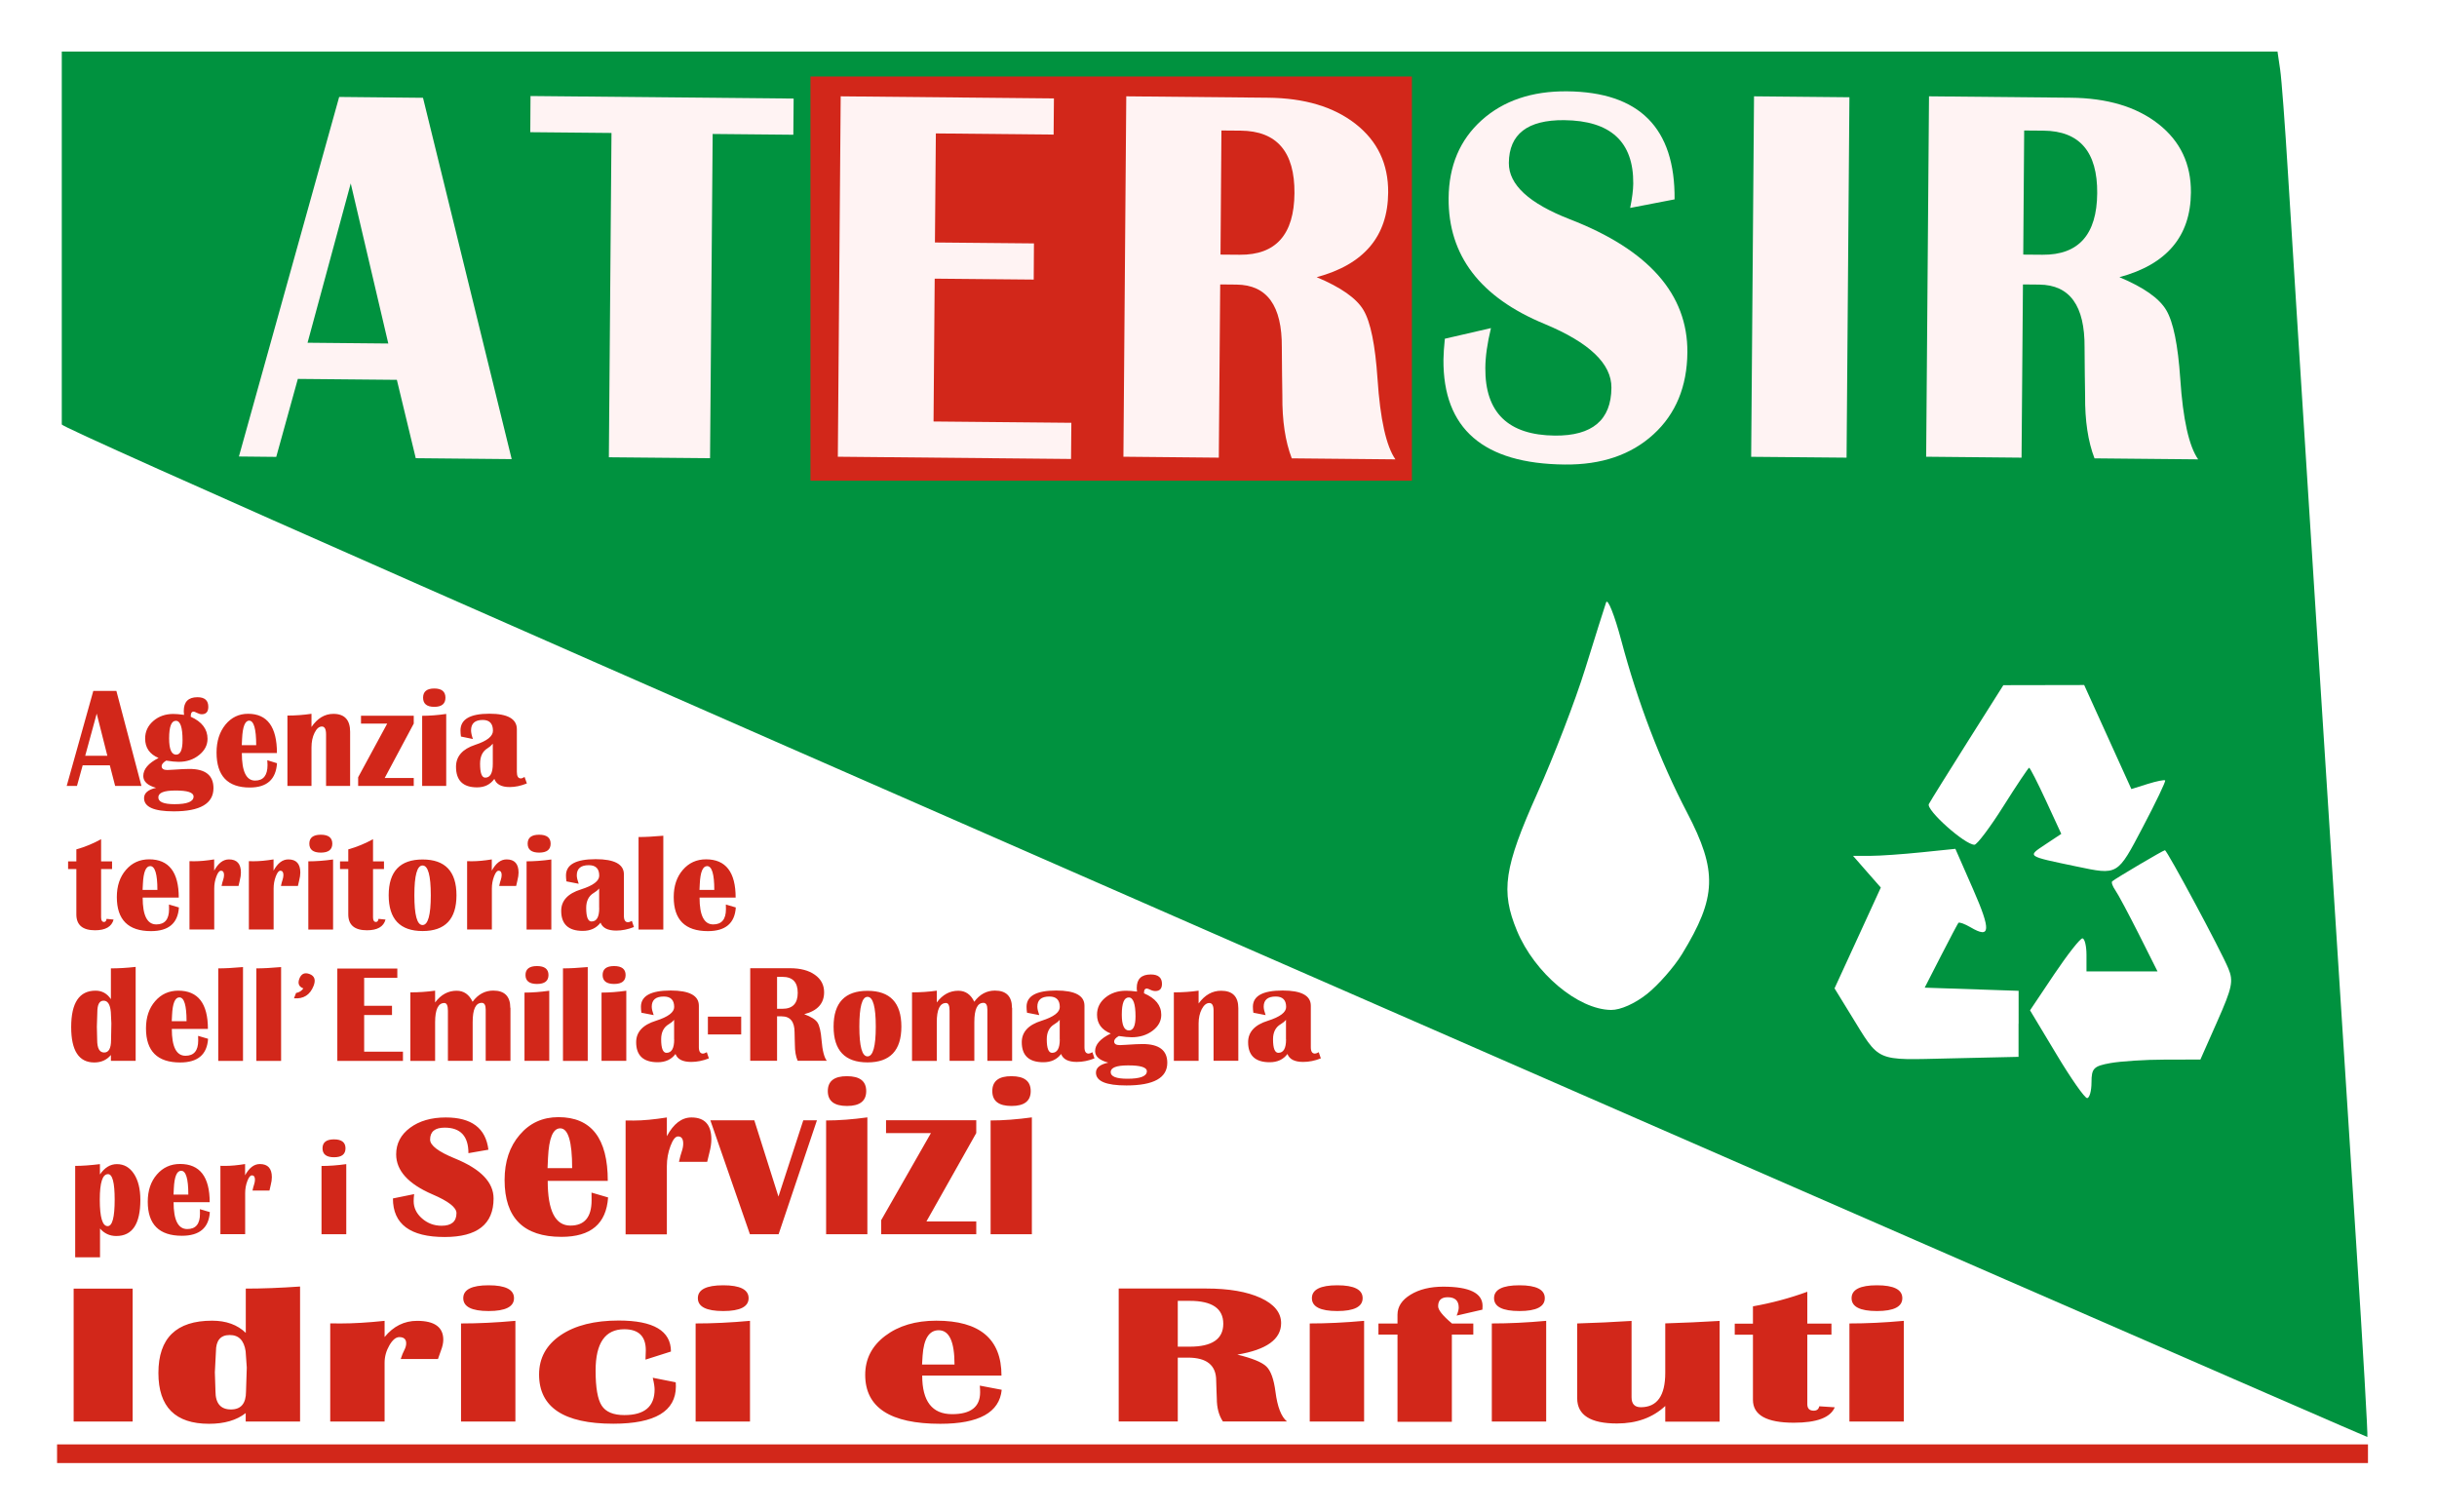
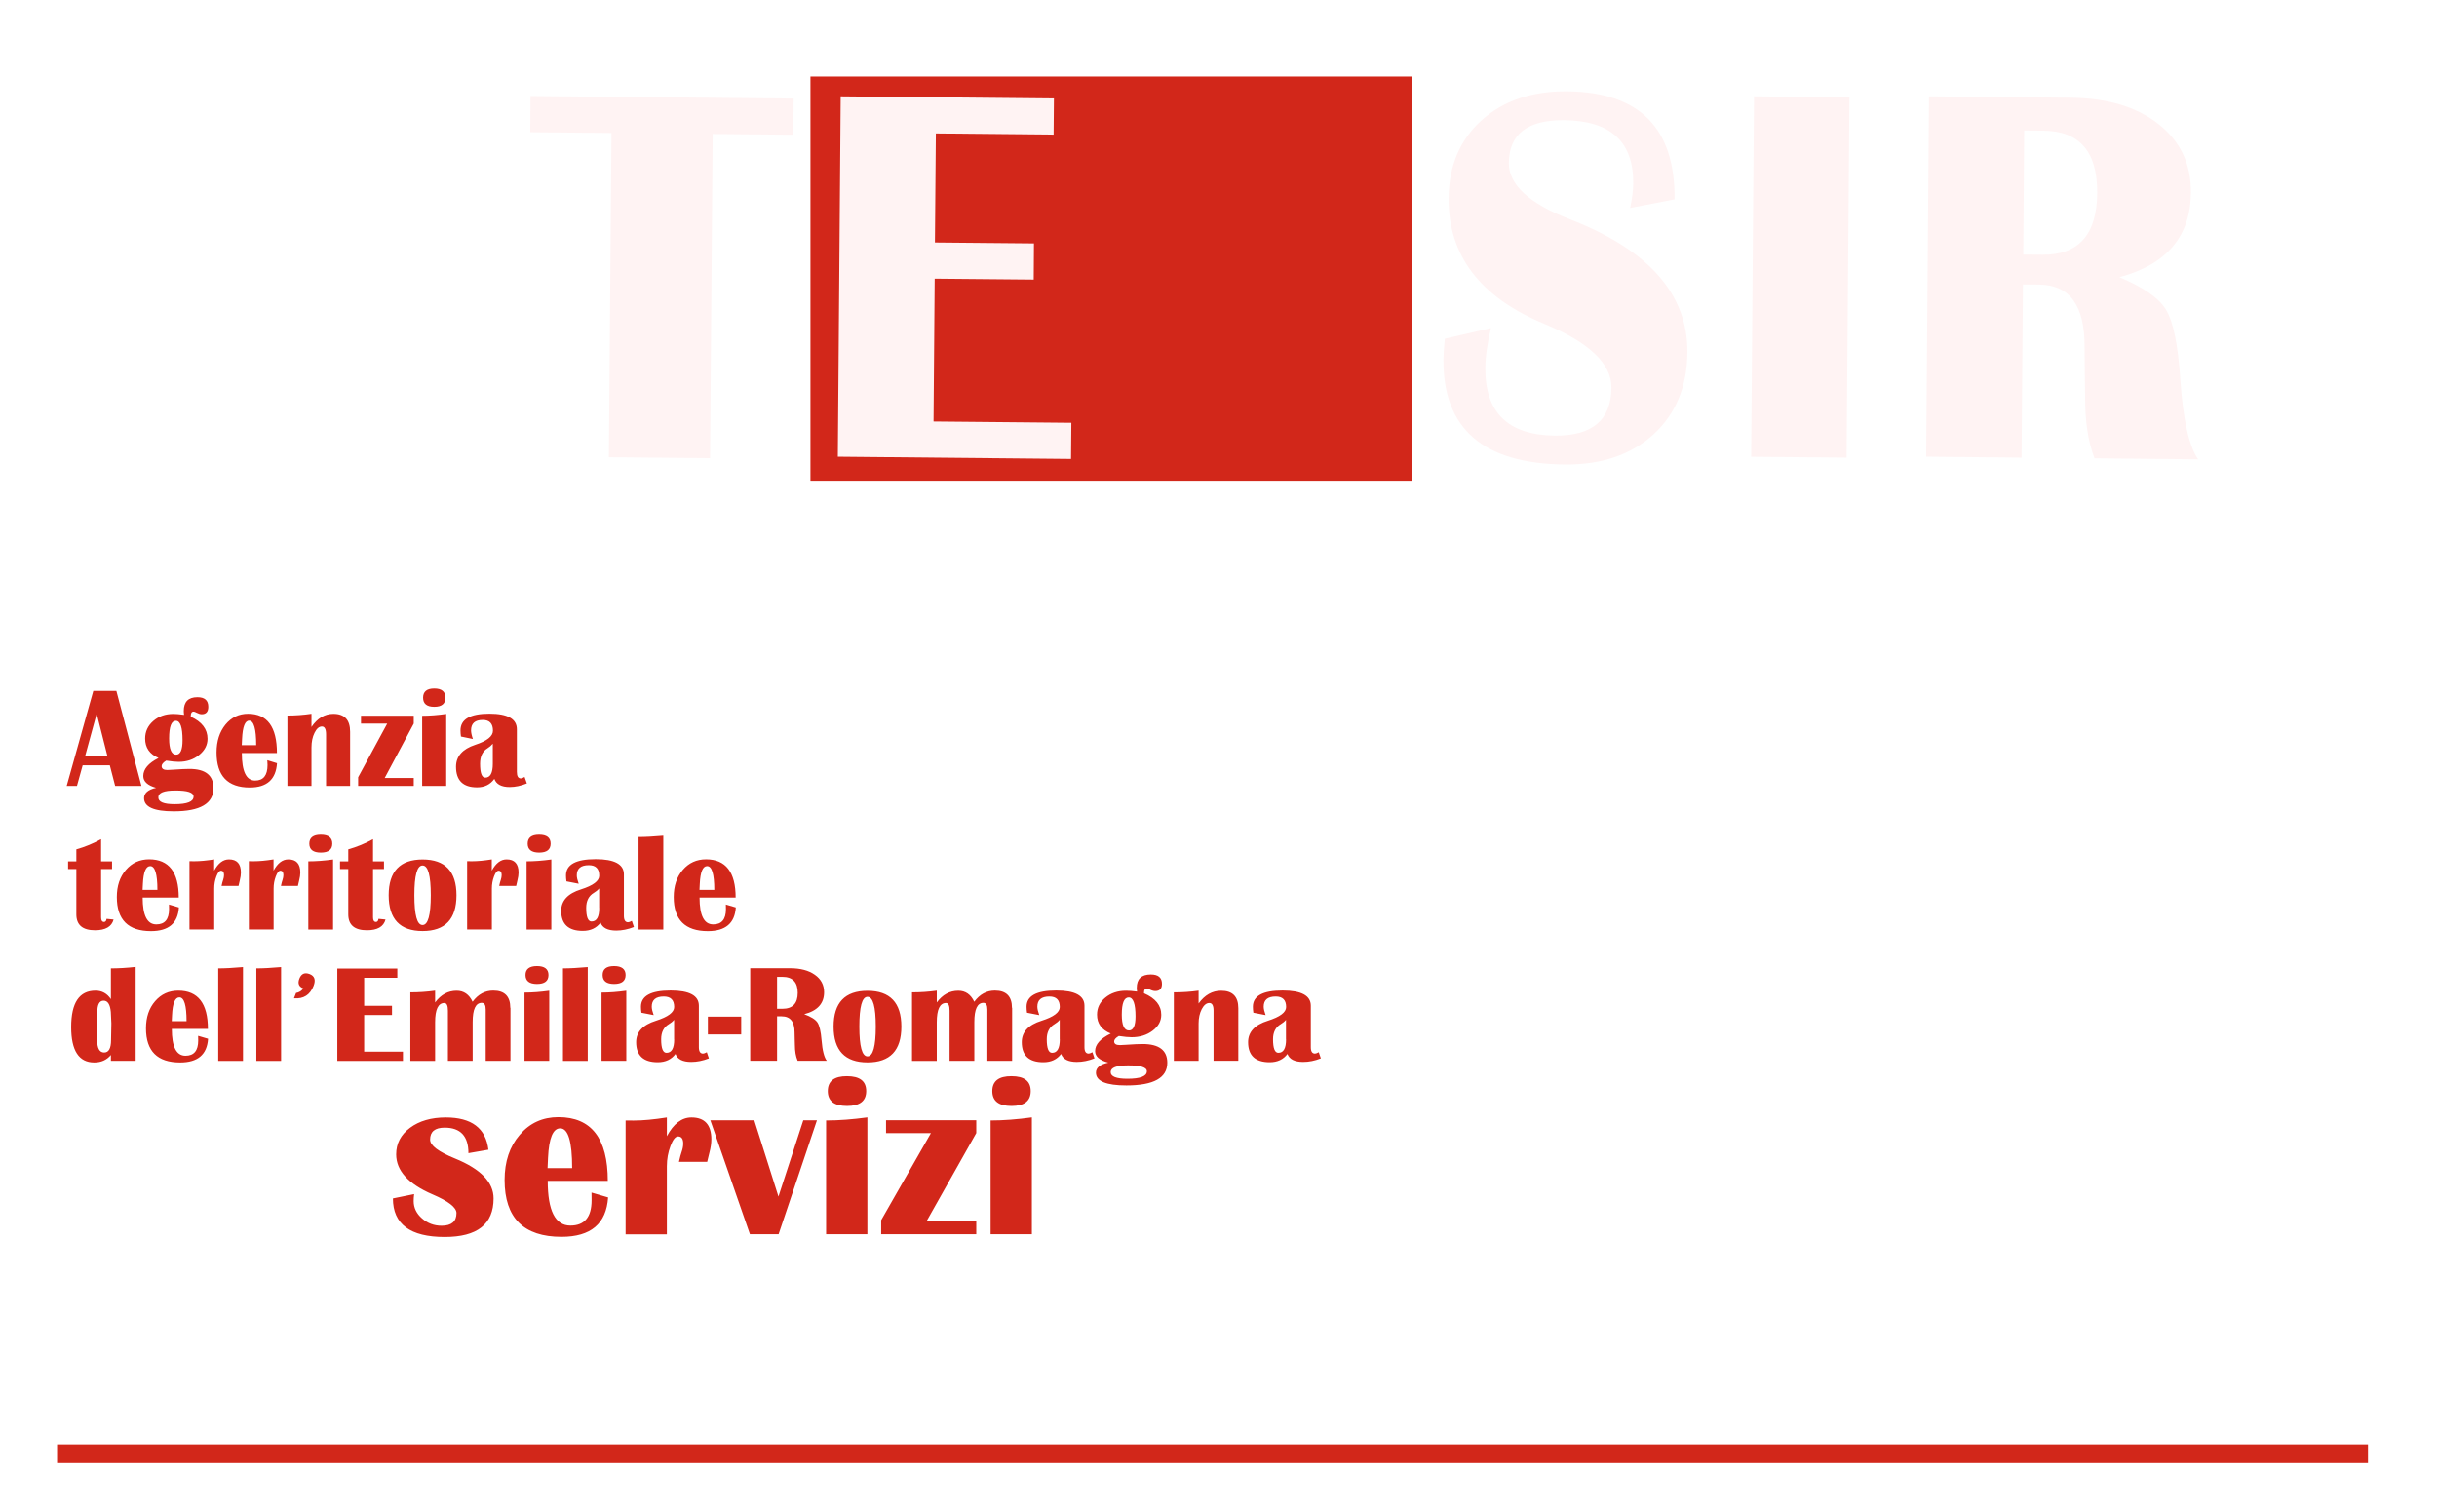
<svg xmlns="http://www.w3.org/2000/svg" version="1.1" id="Livello_1" x="0px" y="0px" viewBox="0 0 316 196" style="enable-background:new 0 0 316 196;" xml:space="preserve">
  <style type="text/css">
	.st0{fill:#FFFFFF;}
	.st1{fill:#00923F;}
	.st2{fill:#D2271A;}
	.st3{fill:#FFF3F3;}
</style>
  <rect class="st0" width="316" height="196" />
  <g>
-     <path class="st1" d="M305.5,160.89c-3.16-48.99-8.17-127.55-8.83-138.5c-0.37-6.09-0.82-12.11-1.01-13.39l-0.34-2.32H8.01v48.36   l0.03,0.01C7.24,55.7,306.88,186.4,306.97,186.32C307.06,186.25,306.4,174.8,305.5,160.89z M218.12,123.68   c-1.03,1.69-3.08,4.02-4.53,5.18c-1.6,1.27-3.46,2.1-4.68,2.09c-4.29-0.04-9.93-4.78-12.21-10.27c-2.13-5.14-1.68-8.18,2.64-17.83   c2.14-4.77,4.94-12.04,6.22-16.17s2.5-7.98,2.7-8.57c0.2-0.59,1.09,1.63,1.97,4.94c2.13,8.01,5.06,15.66,8.51,22.27   C222.73,112.95,222.61,116.33,218.12,123.68z M261.74,132.74v4.29l-8.86,0.2c-9.91,0.22-9.04,0.6-12.93-5.71l-2.07-3.37l3-6.53   l3-6.54l-1.8-2.05l-1.8-2.06l2.24,0c1.24,0,4.22-0.21,6.64-0.46l4.39-0.45l2.31,5.27c2.33,5.31,2.25,6.43-0.33,4.91   c-0.77-0.45-1.48-0.71-1.59-0.58c-0.1,0.13-1.13,2.07-2.28,4.32l-2.09,4.08l12.18,0.41V132.74z M259.78,104.53   c-1.73,2.75-3.43,5-3.76,5c-1.25,0-6.31-4.53-5.91-5.28c0.23-0.43,2.5-4.07,5.04-8.1l4.62-7.31l5.24-0.01l5.24-0.01l6.12,13.49   l2.1-0.66c1.16-0.36,2.18-0.57,2.28-0.46c0.1,0.11-1.2,2.83-2.9,6.06c-3.32,6.31-3.18,6.23-8.63,5.09   c-6.5-1.36-6.37-1.27-4.02-2.84l2.08-1.38l-1.98-4.29c-1.09-2.36-2.08-4.29-2.19-4.29C263.03,99.53,261.51,101.78,259.78,104.53z    M287.52,132.41l-2.2,4.97l-4.61,0.01c-2.53,0-5.71,0.21-7.06,0.45c-2.16,0.39-2.45,0.67-2.45,2.49l0,0c0,1.13-0.26,2.05-0.57,2.05   c-0.31,0-2.11-2.56-3.98-5.69l-3.42-5.69l3.13-4.67c1.73-2.57,3.37-4.66,3.66-4.66c0.29,0,0.53,0.97,0.53,2.14v2.14h9.21   l-2.42-4.82c-1.34-2.65-2.71-5.23-3.07-5.73c-0.35-0.5-0.52-1.01-0.38-1.13c0.47-0.4,6.62-4.03,6.83-4.03   c0.28,0,7.25,12.98,8.22,15.32C289.63,127.2,289.45,128.05,287.52,132.41z" />
    <path class="st2" d="M40.67,127.81c0.29-0.76,0.12-1.26-0.51-1.51c-0.65-0.25-1.09-0.05-1.34,0.59c-0.24,0.62-0.07,1.05,0.52,1.27   c-0.24,0.32-0.55,0.52-0.95,0.59l-0.27,0.69C39.36,129.54,40.21,129,40.67,127.81L40.67,127.81L40.67,127.81z" />
-     <path class="st2" d="M9.55,167.08v17.24h7.65v-17.24H9.55L9.55,167.08z M31.87,167.08v5.74c-1.08-1.05-2.54-1.58-4.37-1.58   c-4.64,0-6.96,2.26-6.96,6.78c0,4.4,2.19,6.59,6.57,6.59c1.98,0,3.57-0.46,4.75-1.39v1.1h7.05v-17.51   C36.35,166.99,34,167.08,31.87,167.08L31.87,167.08L31.87,167.08z M31.85,175.2l0.15,2.12l-0.1,3.11c0,1.55-0.65,2.32-1.95,2.32   c-1.34,0-2.01-0.79-2.01-2.36l-0.08-2.46l0.14-2.7c0-1.42,0.59-2.13,1.78-2.13C30.96,173.09,31.64,173.8,31.85,175.2L31.85,175.2   L31.85,175.2z M57.15,175.19c0.22-0.56,0.33-1.05,0.33-1.48c0-1.63-1.13-2.45-3.4-2.45c-1.66,0-3.07,0.7-4.21,2.1v-2.1   c-2.16,0.23-4.06,0.34-5.68,0.34l-1.37-0.01v12.73h7.05v-7.63c0-0.79,0.21-1.54,0.62-2.25c0.41-0.71,0.84-1.07,1.29-1.07   c0.59,0,0.89,0.27,0.89,0.81c0,0.28-0.09,0.59-0.27,0.93c-0.13,0.24-0.28,0.6-0.44,1.1h4.83   C56.95,175.76,57.07,175.42,57.15,175.19L57.15,175.19L57.15,175.19z M60.07,168.32c0,1.11,1.09,1.67,3.29,1.67   c2.19,0,3.29-0.56,3.29-1.67s-1.1-1.67-3.29-1.67C61.16,166.65,60.07,167.21,60.07,168.32L60.07,168.32L60.07,168.32z    M66.83,184.32v-13.06c-2.5,0.23-4.85,0.34-7.05,0.34v12.72H66.83L66.83,184.32z M84.88,180.16c0,2.22-1.31,3.32-3.92,3.32   c-1.43,0-2.41-0.41-2.94-1.23c-0.53-0.82-0.79-2.33-0.79-4.54c0-3.57,1.24-5.36,3.71-5.36c1.87,0,2.8,0.91,2.8,2.73l-0.04,1.21   l3.3-1.05c0-2.68-2.26-4.02-6.78-4.02c-3.14,0-5.65,0.63-7.52,1.9c-1.87,1.27-2.8,2.97-2.8,5.1c0,4.25,3.21,6.38,9.62,6.38   c5.41,0,8.12-1.62,8.12-4.85l-0.02-0.52l-2.98-0.59C84.81,179.34,84.88,179.84,84.88,180.16L84.88,180.16L84.88,180.16z    M90.49,168.32c0,1.11,1.09,1.67,3.29,1.67c2.19,0,3.29-0.56,3.29-1.67s-1.1-1.67-3.29-1.67   C91.58,166.65,90.49,167.21,90.49,168.32L90.49,168.32L90.49,168.32z M97.25,184.32v-13.06c-2.5,0.23-4.85,0.34-7.05,0.34v12.72   H97.25L97.25,184.32z M127.09,180.53c0,1.89-1.21,2.83-3.63,2.83c-2.59,0-3.88-1.67-3.88-5h10.28c0-4.75-2.82-7.12-8.45-7.12   c-2.69,0-4.9,0.66-6.63,1.97c-1.73,1.31-2.59,3-2.59,5.05c0,4.24,3.25,6.35,9.74,6.35c5.01,0,7.67-1.47,7.96-4.41l-2.84-0.54   C127.08,179.99,127.09,180.28,127.09,180.53L127.09,180.53L127.09,180.53z M119.63,175.78c0.15-2.2,0.85-3.3,2.09-3.3   c1.37,0,2.05,1.48,2.05,4.45h-4.21L119.63,175.78L119.63,175.78z M152.72,184.32v-8.29h1.31c2.45,0,3.67,0.99,3.67,2.98l0.04,1.29   l0.04,1.02c0,1.2,0.26,2.19,0.79,2.99h8.31c-0.75-0.62-1.24-1.9-1.49-3.84c-0.21-1.63-0.6-2.72-1.17-3.28   c-0.57-0.56-1.83-1.08-3.78-1.55c3.79-0.63,5.68-1.99,5.68-4.08c0-1.36-0.88-2.45-2.65-3.27c-1.77-0.81-4.12-1.22-7.07-1.22h-11.34   v17.24H152.72L152.72,184.32z M152.72,168.67h1.55c2.9,0,4.35,0.99,4.35,2.97c0,1.98-1.45,2.97-4.35,2.97h-1.55V168.67   L152.72,168.67z M170.11,168.32c0,1.11,1.09,1.67,3.29,1.67c2.19,0,3.29-0.56,3.29-1.67s-1.1-1.67-3.29-1.67   C171.21,166.65,170.11,167.21,170.11,168.32L170.11,168.32L170.11,168.32z M176.88,184.32v-13.06c-2.5,0.23-4.85,0.34-7.05,0.34   v12.72H176.88L176.88,184.32z M188.26,171.59c-1.19-1-1.78-1.74-1.78-2.22c0-0.78,0.41-1.17,1.24-1.17c0.95,0,1.43,0.45,1.43,1.34   c0,0.25-0.09,0.6-0.27,1.04l3.34-0.77c0.01-0.19,0.02-0.35,0.02-0.48c0-1.67-1.7-2.5-5.1-2.5c-1.7,0-3.11,0.35-4.24,1.04   c-1.13,0.69-1.69,1.56-1.69,2.6v1.14h-2.47v1.43h2.47v11.31h7.05v-11.31h2.78v-1.43H188.26L188.26,171.59z M193.73,168.32   c0,1.11,1.09,1.67,3.29,1.67c2.19,0,3.29-0.56,3.29-1.67s-1.1-1.67-3.29-1.67C194.82,166.65,193.73,167.21,193.73,168.32   L193.73,168.32L193.73,168.32z M200.49,184.32v-13.06c-2.5,0.23-4.85,0.34-7.05,0.34v12.72H200.49L200.49,184.32z M215.93,171.59   v6.42c0,2.96-1.06,4.45-3.17,4.45c-0.8,0-1.2-0.43-1.2-1.29v-9.9c-2.33,0.15-4.68,0.26-7.05,0.33v9.69c0,2.19,1.72,3.28,5.16,3.28   c2.55,0,4.64-0.76,6.26-2.27v2.03h7.05v-13.06C220.64,171.41,218.29,171.52,215.93,171.59L215.93,171.59L215.93,171.59z    M234.35,171.63v-4.14c-2.27,0.83-4.62,1.46-7.05,1.89v2.25h-2.36v1.43h2.36v8.45c0,1.97,1.77,2.96,5.31,2.96   c2.98,0,4.74-0.67,5.3-2l-2.01-0.13c-0.08,0.38-0.32,0.57-0.72,0.57c-0.55,0-0.83-0.28-0.83-0.85v-9.01h3.13v-1.43H234.35   L234.35,171.63z M240.09,168.32c0,1.11,1.09,1.67,3.29,1.67c2.19,0,3.29-0.56,3.29-1.67s-1.1-1.67-3.29-1.67   C241.19,166.65,240.09,167.21,240.09,168.32L240.09,168.32L240.09,168.32z M246.86,184.32v-13.06c-2.5,0.23-4.85,0.34-7.05,0.34   v12.72H246.86L246.86,184.32z" />
    <path class="st2" d="M12.1,89.58L8.65,101.9h1.33l0.74-2.67h3.52l0.69,2.67h3.41l-3.25-12.32H12.1L12.1,89.58z M12.54,92.53   l1.38,5.46h-2.87L12.54,92.53L12.54,92.53z M25.13,92.27c0.08,0.01,0.2,0.05,0.36,0.14c0.26,0.13,0.48,0.2,0.67,0.2   c0.56,0,0.85-0.32,0.85-0.96c0-0.84-0.47-1.25-1.41-1.25c-1.18,0-1.77,0.6-1.77,1.79c0,0.12,0.01,0.29,0.04,0.5   c-0.58-0.08-1.04-0.12-1.39-0.12c-1.04,0-1.91,0.31-2.61,0.92c-0.7,0.61-1.05,1.37-1.05,2.27c0,1.19,0.58,2.03,1.74,2.52   c-1.32,0.67-1.98,1.45-1.98,2.34c0,0.71,0.55,1.22,1.66,1.53c-1.04,0.23-1.56,0.68-1.56,1.34c0,1.14,1.28,1.71,3.84,1.71   c3.44,0,5.16-1.01,5.16-3.01c0-1.66-1.04-2.49-3.12-2.49c-0.44,0-1.14,0.03-2.11,0.1c-0.38,0.02-0.64,0.04-0.76,0.04   c-0.48,0-0.73-0.17-0.73-0.5c0-0.24,0.2-0.48,0.59-0.72c0.68,0.11,1.22,0.16,1.62,0.16c1.03,0,1.91-0.29,2.64-0.88   c0.73-0.58,1.1-1.29,1.1-2.11c0-1.25-0.73-2.21-2.18-2.86C24.73,92.46,24.86,92.25,25.13,92.27L25.13,92.27L25.13,92.27z    M23.67,95.98c0,1.25-0.28,1.87-0.83,1.87c-0.6,0-0.91-0.7-0.91-2.1c0-1.53,0.29-2.29,0.87-2.29   C23.38,93.45,23.67,94.29,23.67,95.98L23.67,95.98L23.67,95.98z M25.1,103.28c0,0.66-0.82,0.99-2.46,0.99   c-1.41,0-2.11-0.29-2.11-0.88c0-0.6,0.73-0.89,2.18-0.89C24.31,102.49,25.1,102.75,25.1,103.28L25.1,103.28L25.1,103.28z    M34.69,99.19c0,1.35-0.54,2.02-1.61,2.02c-1.15,0-1.72-1.19-1.72-3.57h4.55c0-3.39-1.25-5.09-3.74-5.09   c-1.19,0-2.17,0.47-2.94,1.41c-0.76,0.94-1.15,2.14-1.15,3.61c0,3.03,1.44,4.54,4.31,4.54c2.22,0,3.39-1.05,3.53-3.15l-1.26-0.39   C34.68,98.8,34.69,99.01,34.69,99.19L34.69,99.19L34.69,99.19z M31.39,95.8c0.07-1.57,0.38-2.36,0.92-2.36   c0.6,0,0.91,1.06,0.91,3.18h-1.87L31.39,95.8L31.39,95.8z M45.4,94.89c0-1.55-0.72-2.33-2.17-2.33c-1.12,0-2.07,0.57-2.84,1.7   v-1.71c-1.01,0.15-2.05,0.23-3.12,0.23v9.12h3.12v-4.98c0-0.73,0.13-1.37,0.4-1.91c0.27-0.54,0.58-0.81,0.95-0.81   c0.36,0,0.54,0.34,0.54,1.02v6.68h3.12V94.89L45.4,94.89z M46.81,92.8v1.02h3.4l-3.77,6.96v1.12h7.21v-1.02h-3.77l3.77-7.06V92.8   H46.81L46.81,92.8z M54.86,90.46c0,0.79,0.48,1.19,1.45,1.19c0.97,0,1.45-0.4,1.45-1.19s-0.49-1.19-1.45-1.19   C55.35,89.27,54.86,89.67,54.86,90.46L54.86,90.46L54.86,90.46z M57.86,101.9v-9.33c-1.11,0.16-2.15,0.24-3.12,0.24v9.09H57.86   L57.86,101.9z M68.02,100.74c-0.21,0.13-0.37,0.19-0.48,0.19c-0.35,0-0.52-0.28-0.52-0.85v-5.52c0-1.35-1.19-2.02-3.56-2.02   c-2.5,0-3.75,0.72-3.75,2.17c0,0.25,0.02,0.51,0.06,0.79l1.55,0.32c-0.16-0.46-0.24-0.84-0.24-1.12c0-0.9,0.51-1.35,1.52-1.35   c0.88,0,1.32,0.47,1.32,1.4c0,0.71-0.76,1.32-2.29,1.82c-1.67,0.55-2.5,1.5-2.5,2.85c0,1.78,0.91,2.67,2.73,2.67   c0.98,0,1.72-0.37,2.24-1.1c0.25,0.7,0.91,1.06,1.99,1.06c0.72,0,1.47-0.16,2.23-0.47L68.02,100.74L68.02,100.74z M63.9,99.04   c0,1.19-0.33,1.79-0.98,1.79c-0.45,0-0.67-0.6-0.67-1.81c0-0.94,0.32-1.61,0.97-2c0.26-0.16,0.48-0.35,0.68-0.59V99.04L63.9,99.04z   " />
    <path class="st2" d="M13.11,111.69v-2.88c-1.03,0.57-2.1,1.01-3.21,1.32v1.56H8.83v0.99h1.07v5.88c0,1.37,0.81,2.06,2.42,2.06   c1.35,0,2.16-0.46,2.41-1.39l-0.91-0.09c-0.04,0.26-0.14,0.4-0.33,0.4c-0.25,0-0.38-0.2-0.38-0.59v-6.27h1.42v-0.99H13.11   L13.11,111.69z M21.92,117.89c0,1.31-0.55,1.97-1.65,1.97c-1.18,0-1.77-1.16-1.77-3.48h4.68c0-3.3-1.28-4.96-3.84-4.96   c-1.22,0-2.23,0.46-3.01,1.37c-0.79,0.91-1.18,2.09-1.18,3.52c0,2.95,1.48,4.42,4.43,4.42c2.28,0,3.49-1.02,3.62-3.07l-1.29-0.38   C21.92,117.51,21.92,117.71,21.92,117.89L21.92,117.89L21.92,117.89z M18.53,114.59c0.07-1.53,0.39-2.29,0.95-2.29   c0.62,0,0.93,1.03,0.93,3.09h-1.92L18.53,114.59L18.53,114.59z M31.09,114.17c0.1-0.39,0.15-0.73,0.15-1.03   c0-1.14-0.52-1.71-1.55-1.71c-0.76,0-1.39,0.49-1.92,1.46v-1.46c-0.98,0.16-1.85,0.24-2.58,0.24l-0.62-0.01v8.86h3.21v-5.31   c0-0.55,0.09-1.07,0.28-1.57c0.19-0.5,0.38-0.74,0.59-0.74c0.27,0,0.4,0.19,0.4,0.56c0,0.19-0.04,0.41-0.12,0.65   c-0.06,0.16-0.13,0.42-0.2,0.76h2.2C31,114.57,31.05,114.33,31.09,114.17L31.09,114.17L31.09,114.17z M38.79,114.17   c0.1-0.39,0.15-0.73,0.15-1.03c0-1.14-0.52-1.71-1.55-1.71c-0.76,0-1.39,0.49-1.92,1.46v-1.46c-0.98,0.16-1.85,0.24-2.58,0.24   l-0.62-0.01v8.86h3.21v-5.31c0-0.55,0.09-1.07,0.28-1.57c0.19-0.5,0.38-0.74,0.59-0.74c0.27,0,0.4,0.19,0.4,0.56   c0,0.19-0.04,0.41-0.12,0.65c-0.06,0.16-0.13,0.42-0.2,0.76h2.2C38.7,114.57,38.75,114.33,38.79,114.17L38.79,114.17L38.79,114.17z    M40.11,109.39c0,0.77,0.5,1.16,1.49,1.16c1,0,1.49-0.39,1.49-1.16s-0.5-1.16-1.49-1.16C40.61,108.23,40.11,108.62,40.11,109.39   L40.11,109.39L40.11,109.39z M43.19,120.53v-9.09c-1.14,0.16-2.21,0.24-3.21,0.24v8.85H43.19L43.19,120.53z M48.37,111.69v-2.88   c-1.03,0.57-2.1,1.01-3.21,1.32v1.56h-1.07v0.99h1.07v5.88c0,1.37,0.81,2.06,2.42,2.06c1.35,0,2.16-0.46,2.41-1.39l-0.91-0.09   c-0.04,0.26-0.14,0.4-0.33,0.4c-0.25,0-0.38-0.2-0.38-0.59v-6.27h1.42v-0.99H48.37L48.37,111.69z M50.4,116.08   c0,3.09,1.47,4.64,4.4,4.64c2.93,0,4.39-1.55,4.39-4.64s-1.46-4.64-4.39-4.64C51.87,111.44,50.4,112.99,50.4,116.08L50.4,116.08   L50.4,116.08z M55.86,116.08c0,2.57-0.36,3.86-1.07,3.86c-0.71,0-1.06-1.29-1.06-3.86c0-2.57,0.35-3.86,1.06-3.86   C55.51,112.22,55.86,113.51,55.86,116.08L55.86,116.08L55.86,116.08z M67.09,114.17c0.1-0.39,0.15-0.73,0.15-1.03   c0-1.14-0.52-1.71-1.55-1.71c-0.76,0-1.39,0.49-1.92,1.46v-1.46c-0.98,0.16-1.85,0.24-2.58,0.24l-0.62-0.01v8.86h3.21v-5.31   c0-0.55,0.09-1.07,0.28-1.57c0.19-0.5,0.38-0.74,0.59-0.74c0.27,0,0.4,0.19,0.4,0.56c0,0.19-0.04,0.41-0.12,0.65   c-0.06,0.16-0.13,0.42-0.2,0.76h2.2C67,114.57,67.05,114.33,67.09,114.17L67.09,114.17L67.09,114.17z M68.42,109.39   c0,0.77,0.5,1.16,1.49,1.16c1,0,1.49-0.39,1.49-1.16s-0.5-1.16-1.49-1.16C68.91,108.23,68.42,108.62,68.42,109.39L68.42,109.39   L68.42,109.39z M71.49,120.53v-9.09c-1.14,0.16-2.21,0.24-3.21,0.24v8.85H71.49L71.49,120.53z M81.93,119.4   c-0.22,0.12-0.38,0.18-0.49,0.18c-0.36,0-0.54-0.28-0.54-0.83v-5.38c0-1.31-1.22-1.97-3.66-1.97c-2.57,0-3.85,0.7-3.85,2.11   c0,0.24,0.02,0.5,0.06,0.77l1.59,0.31c-0.16-0.45-0.25-0.81-0.25-1.09c0-0.88,0.52-1.32,1.56-1.32c0.9,0,1.35,0.45,1.35,1.36   c0,0.69-0.79,1.28-2.36,1.78c-1.71,0.53-2.57,1.46-2.57,2.78c0,1.73,0.93,2.6,2.8,2.6c1,0,1.77-0.36,2.3-1.07   c0.26,0.69,0.94,1.03,2.04,1.03c0.74,0,1.51-0.15,2.29-0.46L81.93,119.4L81.93,119.4z M77.7,117.74c0,1.16-0.33,1.74-1,1.74   c-0.46,0-0.69-0.59-0.69-1.76c0-0.91,0.33-1.56,0.99-1.95c0.26-0.15,0.5-0.34,0.69-0.57V117.74L77.7,117.74z M82.8,108.53v12h3.21   v-12.17C84.76,108.47,83.69,108.53,82.8,108.53L82.8,108.53L82.8,108.53z M94.13,117.89c0,1.31-0.55,1.97-1.65,1.97   c-1.18,0-1.77-1.16-1.77-3.48h4.68c0-3.3-1.28-4.96-3.84-4.96c-1.22,0-2.23,0.46-3.01,1.37c-0.79,0.91-1.18,2.09-1.18,3.52   c0,2.95,1.48,4.42,4.43,4.42c2.28,0,3.49-1.02,3.62-3.07l-1.29-0.38C94.13,117.51,94.13,117.71,94.13,117.89L94.13,117.89   L94.13,117.89z M90.74,114.59c0.07-1.53,0.39-2.29,0.95-2.29c0.62,0,0.93,1.03,0.93,3.09H90.7L90.74,114.59L90.74,114.59z" />
-     <path class="st2" d="M12.97,163.02v-3.73c0.55,0.64,1.25,0.97,2.11,0.97c2.08,0,3.12-1.56,3.12-4.68c0-1.41-0.28-2.54-0.83-3.38   c-0.55-0.84-1.29-1.26-2.21-1.26c-0.86,0-1.59,0.45-2.2,1.34v-1.34c-1.23,0.15-2.3,0.23-3.21,0.23v11.85H12.97L12.97,163.02z    M14.87,155.54c0,2.29-0.3,3.44-0.91,3.44c-0.68,0-1.02-1.15-1.02-3.44c0-2.2,0.35-3.3,1.06-3.3   C14.58,152.23,14.87,153.33,14.87,155.54L14.87,155.54L14.87,155.54z M25.93,157.39c0,1.31-0.55,1.97-1.65,1.97   c-1.18,0-1.77-1.16-1.77-3.48h4.68c0-3.3-1.28-4.96-3.84-4.96c-1.22,0-2.23,0.46-3.01,1.37c-0.79,0.91-1.18,2.09-1.18,3.52   c0,2.95,1.48,4.42,4.43,4.42c2.28,0,3.49-1.02,3.62-3.07l-1.29-0.38C25.92,157.01,25.93,157.21,25.93,157.39L25.93,157.39   L25.93,157.39z M22.54,154.09c0.07-1.53,0.39-2.29,0.95-2.29c0.62,0,0.93,1.03,0.93,3.09H22.5L22.54,154.09L22.54,154.09z    M35.1,153.67c0.1-0.39,0.15-0.73,0.15-1.03c0-1.14-0.52-1.71-1.55-1.71c-0.76,0-1.39,0.49-1.92,1.46v-1.46   c-0.98,0.16-1.85,0.24-2.58,0.24l-0.62-0.01v8.86h3.21v-5.31c0-0.55,0.09-1.07,0.28-1.57c0.19-0.5,0.38-0.74,0.59-0.74   c0.27,0,0.4,0.19,0.4,0.56c0,0.19-0.04,0.41-0.12,0.65c-0.06,0.16-0.13,0.42-0.2,0.76h2.2C35.01,154.07,35.06,153.83,35.1,153.67   L35.1,153.67L35.1,153.67z M41.82,148.89c0,0.77,0.5,1.16,1.49,1.16c1,0,1.49-0.39,1.49-1.16s-0.5-1.16-1.49-1.16   C42.32,147.73,41.82,148.12,41.82,148.89L41.82,148.89L41.82,148.89z M44.9,160.03v-9.09c-1.14,0.16-2.21,0.24-3.21,0.24v8.85H44.9   L44.9,160.03z" />
    <path class="st2" d="M57.8,144.89c-1.88,0-3.43,0.45-4.63,1.34s-1.8,2.04-1.8,3.44c0,2.11,1.57,3.84,4.7,5.19   c2.08,0.89,3.12,1.7,3.12,2.43c0,1.09-0.64,1.64-1.93,1.64c-0.98,0-1.82-0.32-2.54-0.95c-0.72-0.63-1.08-1.38-1.08-2.24   c0-0.28,0.02-0.59,0.06-0.91l-2.75,0.56c0,3.33,2.24,5,6.71,5c4.23,0,6.34-1.66,6.34-5c0-2.09-1.66-3.81-4.98-5.17   c-2.17-0.88-3.25-1.7-3.25-2.46c0-1.04,0.63-1.55,1.89-1.55c2.05,0,3.08,1.1,3.08,3.31l2.59-0.45   C62.99,146.28,61.15,144.89,57.8,144.89L57.8,144.89L57.8,144.89z M76.71,155.63c0,2.19-0.92,3.28-2.75,3.28   c-1.96,0-2.94-1.93-2.94-5.8h7.79c0-5.51-2.13-8.26-6.4-8.26c-2.04,0-3.72,0.76-5.02,2.29c-1.31,1.52-1.96,3.48-1.96,5.86   c0,4.91,2.46,7.37,7.38,7.37c3.8,0,5.81-1.7,6.04-5.11l-2.15-0.63C76.7,155,76.71,155.34,76.71,155.63L76.71,155.63L76.71,155.63z    M71.06,150.12c0.12-2.55,0.64-3.82,1.58-3.82c1.04,0,1.55,1.72,1.55,5.16H71L71.06,150.12L71.06,150.12z M91.99,149.44   c0.17-0.64,0.25-1.22,0.25-1.71c0-1.89-0.86-2.84-2.58-2.84c-1.26,0-2.32,0.81-3.19,2.43v-2.43c-1.64,0.26-3.08,0.4-4.31,0.4   l-1.04-0.01v14.77h5.35v-8.85c0-0.92,0.16-1.79,0.47-2.61c0.31-0.83,0.64-1.24,0.98-1.24c0.45,0,0.67,0.31,0.67,0.94   c0,0.32-0.07,0.68-0.21,1.08c-0.1,0.27-0.21,0.7-0.34,1.27h3.66C91.84,150.1,91.93,149.7,91.99,149.44L91.99,149.44L91.99,149.44z    M104.16,145.26l-3.22,9.89l-3.13-9.89h-5.7l5.13,14.77h3.72l4.97-14.77H104.16L104.16,145.26z M107.34,141.47   c0,1.29,0.83,1.93,2.49,1.93c1.66,0,2.49-0.64,2.49-1.93s-0.83-1.93-2.49-1.93C108.17,139.53,107.34,140.18,107.34,141.47   L107.34,141.47L107.34,141.47z M112.47,160.03v-15.15c-1.89,0.26-3.68,0.4-5.35,0.4v14.75H112.47L112.47,160.03z M114.89,145.26   v1.66h5.82l-6.45,11.29v1.82h12.33v-1.66h-6.46l6.46-11.46v-1.66H114.89L114.89,145.26z M128.67,141.47c0,1.29,0.83,1.93,2.49,1.93   c1.66,0,2.49-0.64,2.49-1.93s-0.83-1.93-2.49-1.93C129.5,139.53,128.67,140.18,128.67,141.47L128.67,141.47L128.67,141.47z    M133.8,160.03v-15.15c-1.89,0.26-3.68,0.4-5.35,0.4v14.75H133.8L133.8,160.03z" />
    <path class="st2" d="M14.38,125.56v3.99c-0.49-0.73-1.15-1.1-1.99-1.1c-2.11,0-3.16,1.57-3.16,4.72c0,3.06,1,4.59,2.99,4.59   c0.9,0,1.62-0.32,2.16-0.97v0.76h3.21v-12.18C16.42,125.5,15.35,125.56,14.38,125.56L14.38,125.56L14.38,125.56z M14.37,131.21   l0.07,1.48l-0.04,2.16c0,1.08-0.3,1.62-0.89,1.62c-0.61,0-0.91-0.55-0.91-1.64l-0.04-1.71l0.06-1.88c0-0.99,0.27-1.49,0.81-1.49   C13.96,129.74,14.28,130.23,14.37,131.21L14.37,131.21L14.37,131.21z M25.7,134.92c0,1.31-0.55,1.97-1.65,1.97   c-1.18,0-1.77-1.16-1.77-3.48h4.68c0-3.3-1.28-4.96-3.84-4.96c-1.22,0-2.23,0.46-3.01,1.37c-0.79,0.91-1.18,2.09-1.18,3.52   c0,2.95,1.48,4.42,4.43,4.42c2.28,0,3.49-1.02,3.62-3.07l-1.29-0.38C25.69,134.54,25.7,134.74,25.7,134.92L25.7,134.92L25.7,134.92   z M22.31,131.61c0.07-1.53,0.39-2.29,0.95-2.29c0.62,0,0.93,1.03,0.93,3.09h-1.92L22.31,131.61L22.31,131.61z M28.3,125.56v12h3.21   v-12.17C30.26,125.5,29.19,125.56,28.3,125.56L28.3,125.56L28.3,125.56z M33.24,125.56v12h3.21v-12.17   C35.2,125.5,34.13,125.56,33.24,125.56L33.24,125.56L33.24,125.56z M43.74,125.56v12h8.51v-1.2h-5.03v-4.75h3.61v-1.2h-3.61v-3.63   h4.3v-1.2H43.74L43.74,125.56z M66.17,130.68c0-1.49-0.74-2.24-2.21-2.24c-1.07,0-1.97,0.48-2.68,1.45   c-0.45-0.95-1.14-1.43-2.07-1.43c-1.11,0-2.04,0.51-2.79,1.52v-1.53c-1.05,0.15-2.12,0.22-3.21,0.22v8.89h3.21v-5.01   c0-1.66,0.4-2.5,1.2-2.5c0.3,0,0.46,0.33,0.46,0.99v6.51h3.21v-5.02c0-1.67,0.39-2.5,1.18-2.5c0.34,0,0.51,0.29,0.51,0.87v6.65   h3.21V130.68L66.17,130.68z M68.14,126.42c0,0.77,0.5,1.16,1.49,1.16c1,0,1.49-0.39,1.49-1.16s-0.5-1.16-1.49-1.16   C68.64,125.26,68.14,125.65,68.14,126.42L68.14,126.42L68.14,126.42z M71.22,137.55v-9.09c-1.14,0.16-2.21,0.24-3.21,0.24v8.85   H71.22L71.22,137.55z M73,125.56v12h3.21v-12.17C74.96,125.5,73.89,125.56,73,125.56L73,125.56L73,125.56z M78.14,126.42   c0,0.77,0.5,1.16,1.49,1.16c1,0,1.49-0.39,1.49-1.16s-0.5-1.16-1.49-1.16C78.63,125.26,78.14,125.65,78.14,126.42L78.14,126.42   L78.14,126.42z M81.21,137.55v-9.09c-1.14,0.16-2.21,0.24-3.21,0.24v8.85H81.21L81.21,137.55z M91.65,136.43   c-0.22,0.12-0.38,0.18-0.49,0.18c-0.36,0-0.54-0.28-0.54-0.83v-5.38c0-1.31-1.22-1.97-3.66-1.97c-2.57,0-3.85,0.7-3.85,2.11   c0,0.24,0.02,0.5,0.06,0.77l1.59,0.31c-0.16-0.45-0.25-0.81-0.25-1.09c0-0.88,0.52-1.32,1.56-1.32c0.9,0,1.35,0.45,1.35,1.36   c0,0.69-0.79,1.28-2.36,1.78c-1.71,0.53-2.57,1.46-2.57,2.78c0,1.73,0.93,2.6,2.8,2.6c1,0,1.77-0.36,2.3-1.07   c0.26,0.69,0.94,1.03,2.04,1.03c0.74,0,1.51-0.15,2.29-0.46L91.65,136.43L91.65,136.43z M87.42,134.77c0,1.16-0.33,1.74-1,1.74   c-0.46,0-0.69-0.59-0.69-1.76c0-0.91,0.33-1.56,0.99-1.95c0.26-0.15,0.5-0.34,0.69-0.57V134.77L87.42,134.77z M91.79,131.82v2.31   h4.32v-2.31H91.79L91.79,131.82z M100.76,137.55v-5.77h0.6c1.11,0,1.67,0.69,1.67,2.07l0.02,0.9l0.02,0.71   c0,0.83,0.12,1.53,0.36,2.08h3.78c-0.34-0.43-0.57-1.32-0.68-2.67c-0.09-1.13-0.27-1.89-0.53-2.29c-0.26-0.39-0.83-0.75-1.72-1.08   c1.72-0.44,2.58-1.39,2.58-2.84c0-0.95-0.4-1.71-1.2-2.27c-0.8-0.57-1.88-0.85-3.22-0.85h-5.16v12H100.76L100.76,137.55z    M100.76,126.66h0.7c1.32,0,1.98,0.69,1.98,2.07c0,1.38-0.66,2.07-1.98,2.07h-0.7V126.66L100.76,126.66z M108.09,133.11   c0,3.09,1.47,4.64,4.4,4.64c2.93,0,4.39-1.55,4.39-4.64s-1.46-4.64-4.39-4.64C109.56,128.47,108.09,130.01,108.09,133.11   L108.09,133.11L108.09,133.11z M113.56,133.11c0,2.57-0.36,3.86-1.07,3.86c-0.71,0-1.06-1.29-1.06-3.86c0-2.57,0.35-3.86,1.06-3.86   C113.2,129.25,113.56,130.53,113.56,133.11L113.56,133.11L113.56,133.11z M131.22,130.68c0-1.49-0.74-2.24-2.21-2.24   c-1.07,0-1.97,0.48-2.68,1.45c-0.45-0.95-1.14-1.43-2.07-1.43c-1.11,0-2.04,0.51-2.79,1.52v-1.53c-1.05,0.15-2.12,0.22-3.21,0.22   v8.89h3.21v-5.01c0-1.66,0.4-2.5,1.2-2.5c0.3,0,0.46,0.33,0.46,0.99v6.51h3.21v-5.02c0-1.67,0.39-2.5,1.18-2.5   c0.34,0,0.51,0.29,0.51,0.87v6.65h3.21V130.68L131.22,130.68z M141.65,136.43c-0.22,0.12-0.38,0.18-0.49,0.18   c-0.36,0-0.54-0.28-0.54-0.83v-5.38c0-1.31-1.22-1.97-3.66-1.97c-2.57,0-3.85,0.7-3.85,2.11c0,0.24,0.02,0.5,0.06,0.77l1.59,0.31   c-0.16-0.45-0.25-0.81-0.25-1.09c0-0.88,0.52-1.32,1.56-1.32c0.9,0,1.35,0.45,1.35,1.36c0,0.69-0.79,1.28-2.36,1.78   c-1.71,0.53-2.57,1.46-2.57,2.78c0,1.73,0.93,2.6,2.8,2.6c1,0,1.77-0.36,2.3-1.07c0.26,0.69,0.94,1.03,2.04,1.03   c0.74,0,1.51-0.15,2.29-0.46L141.65,136.43L141.65,136.43z M137.42,134.77c0,1.16-0.33,1.74-1,1.74c-0.46,0-0.69-0.59-0.69-1.76   c0-0.91,0.33-1.56,0.99-1.95c0.26-0.15,0.5-0.34,0.69-0.57V134.77L137.42,134.77z M148.74,128.18c0.08,0.01,0.21,0.05,0.37,0.13   c0.26,0.13,0.49,0.19,0.69,0.19c0.58,0,0.87-0.31,0.87-0.93c0-0.81-0.48-1.22-1.45-1.22c-1.21,0-1.82,0.58-1.82,1.74   c0,0.12,0.01,0.28,0.04,0.48c-0.59-0.08-1.07-0.11-1.43-0.11c-1.07,0-1.96,0.3-2.68,0.89c-0.72,0.59-1.08,1.33-1.08,2.21   c0,1.15,0.59,1.97,1.78,2.45c-1.35,0.66-2.03,1.42-2.03,2.28c0,0.69,0.57,1.19,1.71,1.49c-1.07,0.23-1.6,0.66-1.6,1.3   c0,1.11,1.32,1.66,3.95,1.66c3.53,0,5.3-0.98,5.3-2.94c0-1.62-1.07-2.43-3.2-2.43c-0.45,0-1.17,0.03-2.16,0.1   c-0.39,0.02-0.65,0.04-0.78,0.04c-0.5,0-0.75-0.16-0.75-0.48c0-0.23,0.2-0.47,0.61-0.7c0.7,0.11,1.25,0.16,1.66,0.16   c1.06,0,1.97-0.28,2.72-0.85c0.75-0.57,1.12-1.25,1.12-2.06c0-1.22-0.75-2.15-2.24-2.79C148.33,128.36,148.46,128.16,148.74,128.18   L148.74,128.18L148.74,128.18z M147.24,131.79c0,1.21-0.28,1.82-0.85,1.82c-0.62,0-0.93-0.68-0.93-2.05c0-1.49,0.3-2.23,0.9-2.23   C146.94,129.33,147.24,130.15,147.24,131.79L147.24,131.79L147.24,131.79z M148.71,138.9c0,0.64-0.84,0.97-2.52,0.97   c-1.45,0-2.17-0.29-2.17-0.86c0-0.58,0.75-0.87,2.24-0.87C147.89,138.13,148.71,138.39,148.71,138.9L148.71,138.9L148.71,138.9z    M160.57,130.73c0-1.51-0.74-2.27-2.23-2.27c-1.15,0-2.12,0.55-2.92,1.65v-1.66c-1.04,0.15-2.11,0.22-3.21,0.22v8.88h3.21v-4.85   c0-0.71,0.14-1.33,0.41-1.86c0.28-0.52,0.6-0.79,0.98-0.79c0.37,0,0.55,0.33,0.55,0.99v6.5h3.21V130.73L160.57,130.73z M171,136.43   c-0.22,0.12-0.38,0.18-0.49,0.18c-0.36,0-0.54-0.28-0.54-0.83v-5.38c0-1.31-1.22-1.97-3.66-1.97c-2.57,0-3.85,0.7-3.85,2.11   c0,0.24,0.02,0.5,0.06,0.77l1.59,0.31c-0.16-0.45-0.25-0.81-0.25-1.09c0-0.88,0.52-1.32,1.56-1.32c0.9,0,1.35,0.45,1.35,1.36   c0,0.69-0.79,1.28-2.36,1.78c-1.71,0.53-2.57,1.46-2.57,2.78c0,1.73,0.93,2.6,2.8,2.6c1,0,1.77-0.36,2.3-1.07   c0.26,0.69,0.94,1.03,2.04,1.03c0.74,0,1.51-0.15,2.29-0.46L171,136.43L171,136.43z M166.76,134.77c0,1.16-0.33,1.74-1,1.74   c-0.46,0-0.69-0.59-0.69-1.76c0-0.91,0.33-1.56,0.99-1.95c0.26-0.15,0.5-0.34,0.69-0.57V134.77L166.76,134.77z" />
    <rect x="105.09" y="9.92" class="st2" width="77.99" height="52.41" />
    <rect x="7.4" y="187.28" class="st2" width="299.65" height="2.42" />
-     <path class="st3" d="M43.98,12.57L30.98,59.19l4.84,0.05l2.8-10.11l12.84,0.12l2.45,10.16l12.44,0.12l-11.5-46.85L43.98,12.57   L43.98,12.57z M45.48,23.78l4.87,20.76l-10.47-0.1L45.48,23.78L45.48,23.78z" />
    <polygon class="st3" points="68.79,12.45 68.76,17.14 79.29,17.24 78.95,59.29 92.07,59.41 92.41,17.37 102.87,17.47 102.91,12.78    68.79,12.45  " />
    <polygon class="st3" points="109.01,12.49 108.64,59.22 138.88,59.51 138.92,54.82 121.05,54.65 121.2,36.13 134.04,36.25    134.07,31.56 121.23,31.44 121.35,17.3 136.62,17.45 136.66,12.76 109.01,12.49  " />
-     <path class="st3" d="M158.04,59.34l0.18-22.46l2.12,0.02c3.96,0.04,5.91,2.75,5.87,8.14l0.03,3.49l0.04,2.77   c-0.03,3.24,0.38,5.95,1.22,8.13l13.44,0.13c-1.19-1.7-1.97-5.18-2.32-10.43c-0.3-4.41-0.9-7.38-1.82-8.92   c-0.91-1.54-2.94-2.96-6.07-4.27c6.14-1.65,9.23-5.31,9.27-10.97c0.03-3.7-1.37-6.66-4.21-8.89c-2.84-2.23-6.64-3.37-11.41-3.41   l-18.34-0.18l-0.37,46.73L158.04,59.34L158.04,59.34z M158.38,16.92l2.5,0.02c4.69,0.04,7.01,2.75,6.97,8.11   c-0.04,5.36-2.41,8.02-7.09,7.98l-2.5-0.02L158.38,16.92L158.38,16.92z" />
    <path class="st3" d="M203.2,11.84c-4.56-0.04-8.25,1.21-11.08,3.75c-2.82,2.54-4.25,5.91-4.28,10.11   c-0.06,7.42,4.09,12.86,12.46,16.31c5.79,2.41,8.68,5.16,8.65,8.27c-0.03,4.18-2.48,6.24-7.33,6.2c-6.06-0.06-9.07-2.99-9.02-8.78   c0.01-1.46,0.25-3.18,0.73-5.16l-5.98,1.38c-0.11,1.07-0.17,1.97-0.18,2.7c-0.07,8.97,5.17,13.51,15.73,13.61   c4.77,0.05,8.6-1.26,11.5-3.91c2.9-2.65,4.36-6.2,4.4-10.62c0.06-7.55-5.02-13.31-15.24-17.27c-5.3-2.06-7.93-4.49-7.91-7.3   c0.03-3.74,2.42-5.59,7.17-5.55c6.02,0.06,9.01,2.8,8.96,8.23c-0.01,0.84-0.14,1.89-0.4,3.15l5.76-1.11   C217.22,16.59,212.57,11.93,203.2,11.84L203.2,11.84L203.2,11.84z" />
    <polygon class="st3" points="227.44,12.49 227.07,59.23 239.44,59.34 239.81,12.61 227.44,12.49  " />
    <path class="st3" d="M262.13,59.34l0.18-22.46l2.12,0.02c3.96,0.04,5.91,2.75,5.87,8.14l0.03,3.49l0.04,2.77   c-0.03,3.24,0.38,5.95,1.22,8.13l13.44,0.13c-1.19-1.7-1.97-5.18-2.32-10.43c-0.3-4.41-0.9-7.38-1.82-8.92   c-0.91-1.54-2.94-2.96-6.07-4.27c6.14-1.65,9.23-5.31,9.27-10.97c0.03-3.7-1.37-6.66-4.21-8.89c-2.84-2.23-6.64-3.37-11.41-3.41   l-18.34-0.18l-0.37,46.73L262.13,59.34L262.13,59.34z M262.47,16.92l2.5,0.02c4.69,0.04,7.01,2.75,6.97,8.11   c-0.04,5.36-2.41,8.02-7.09,7.98l-2.5-0.02L262.47,16.92L262.47,16.92z" />
  </g>
</svg>